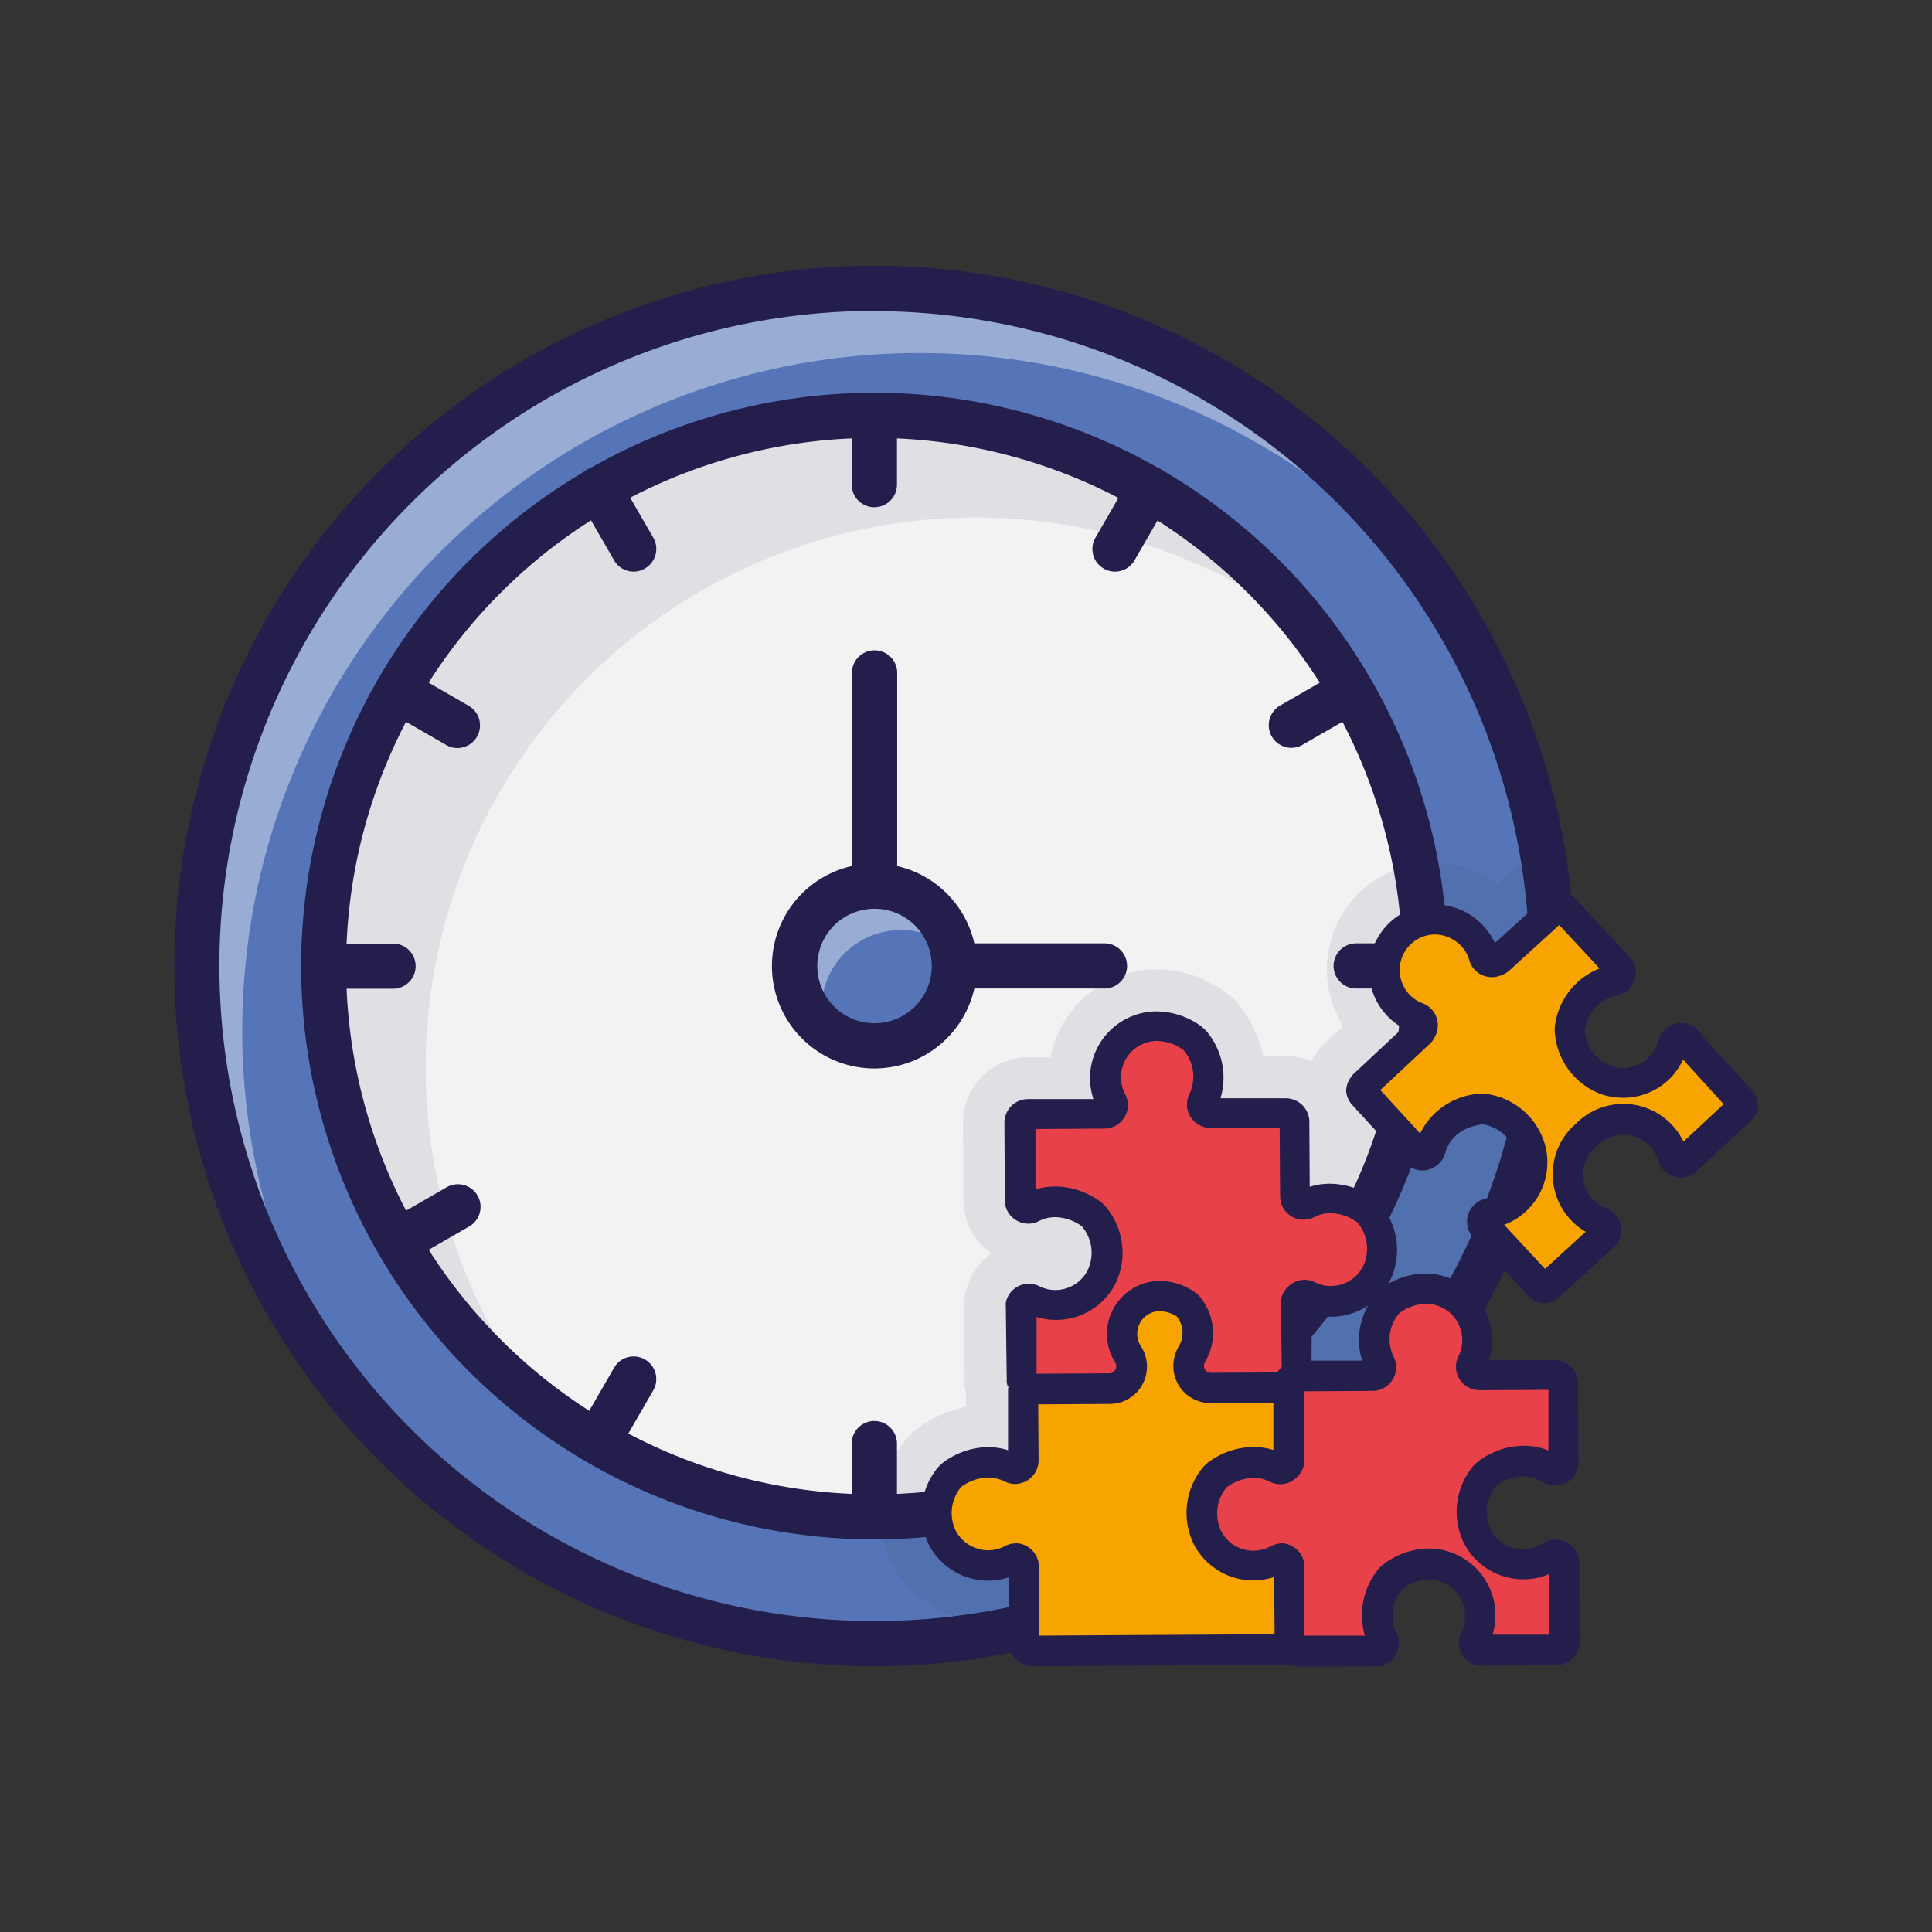
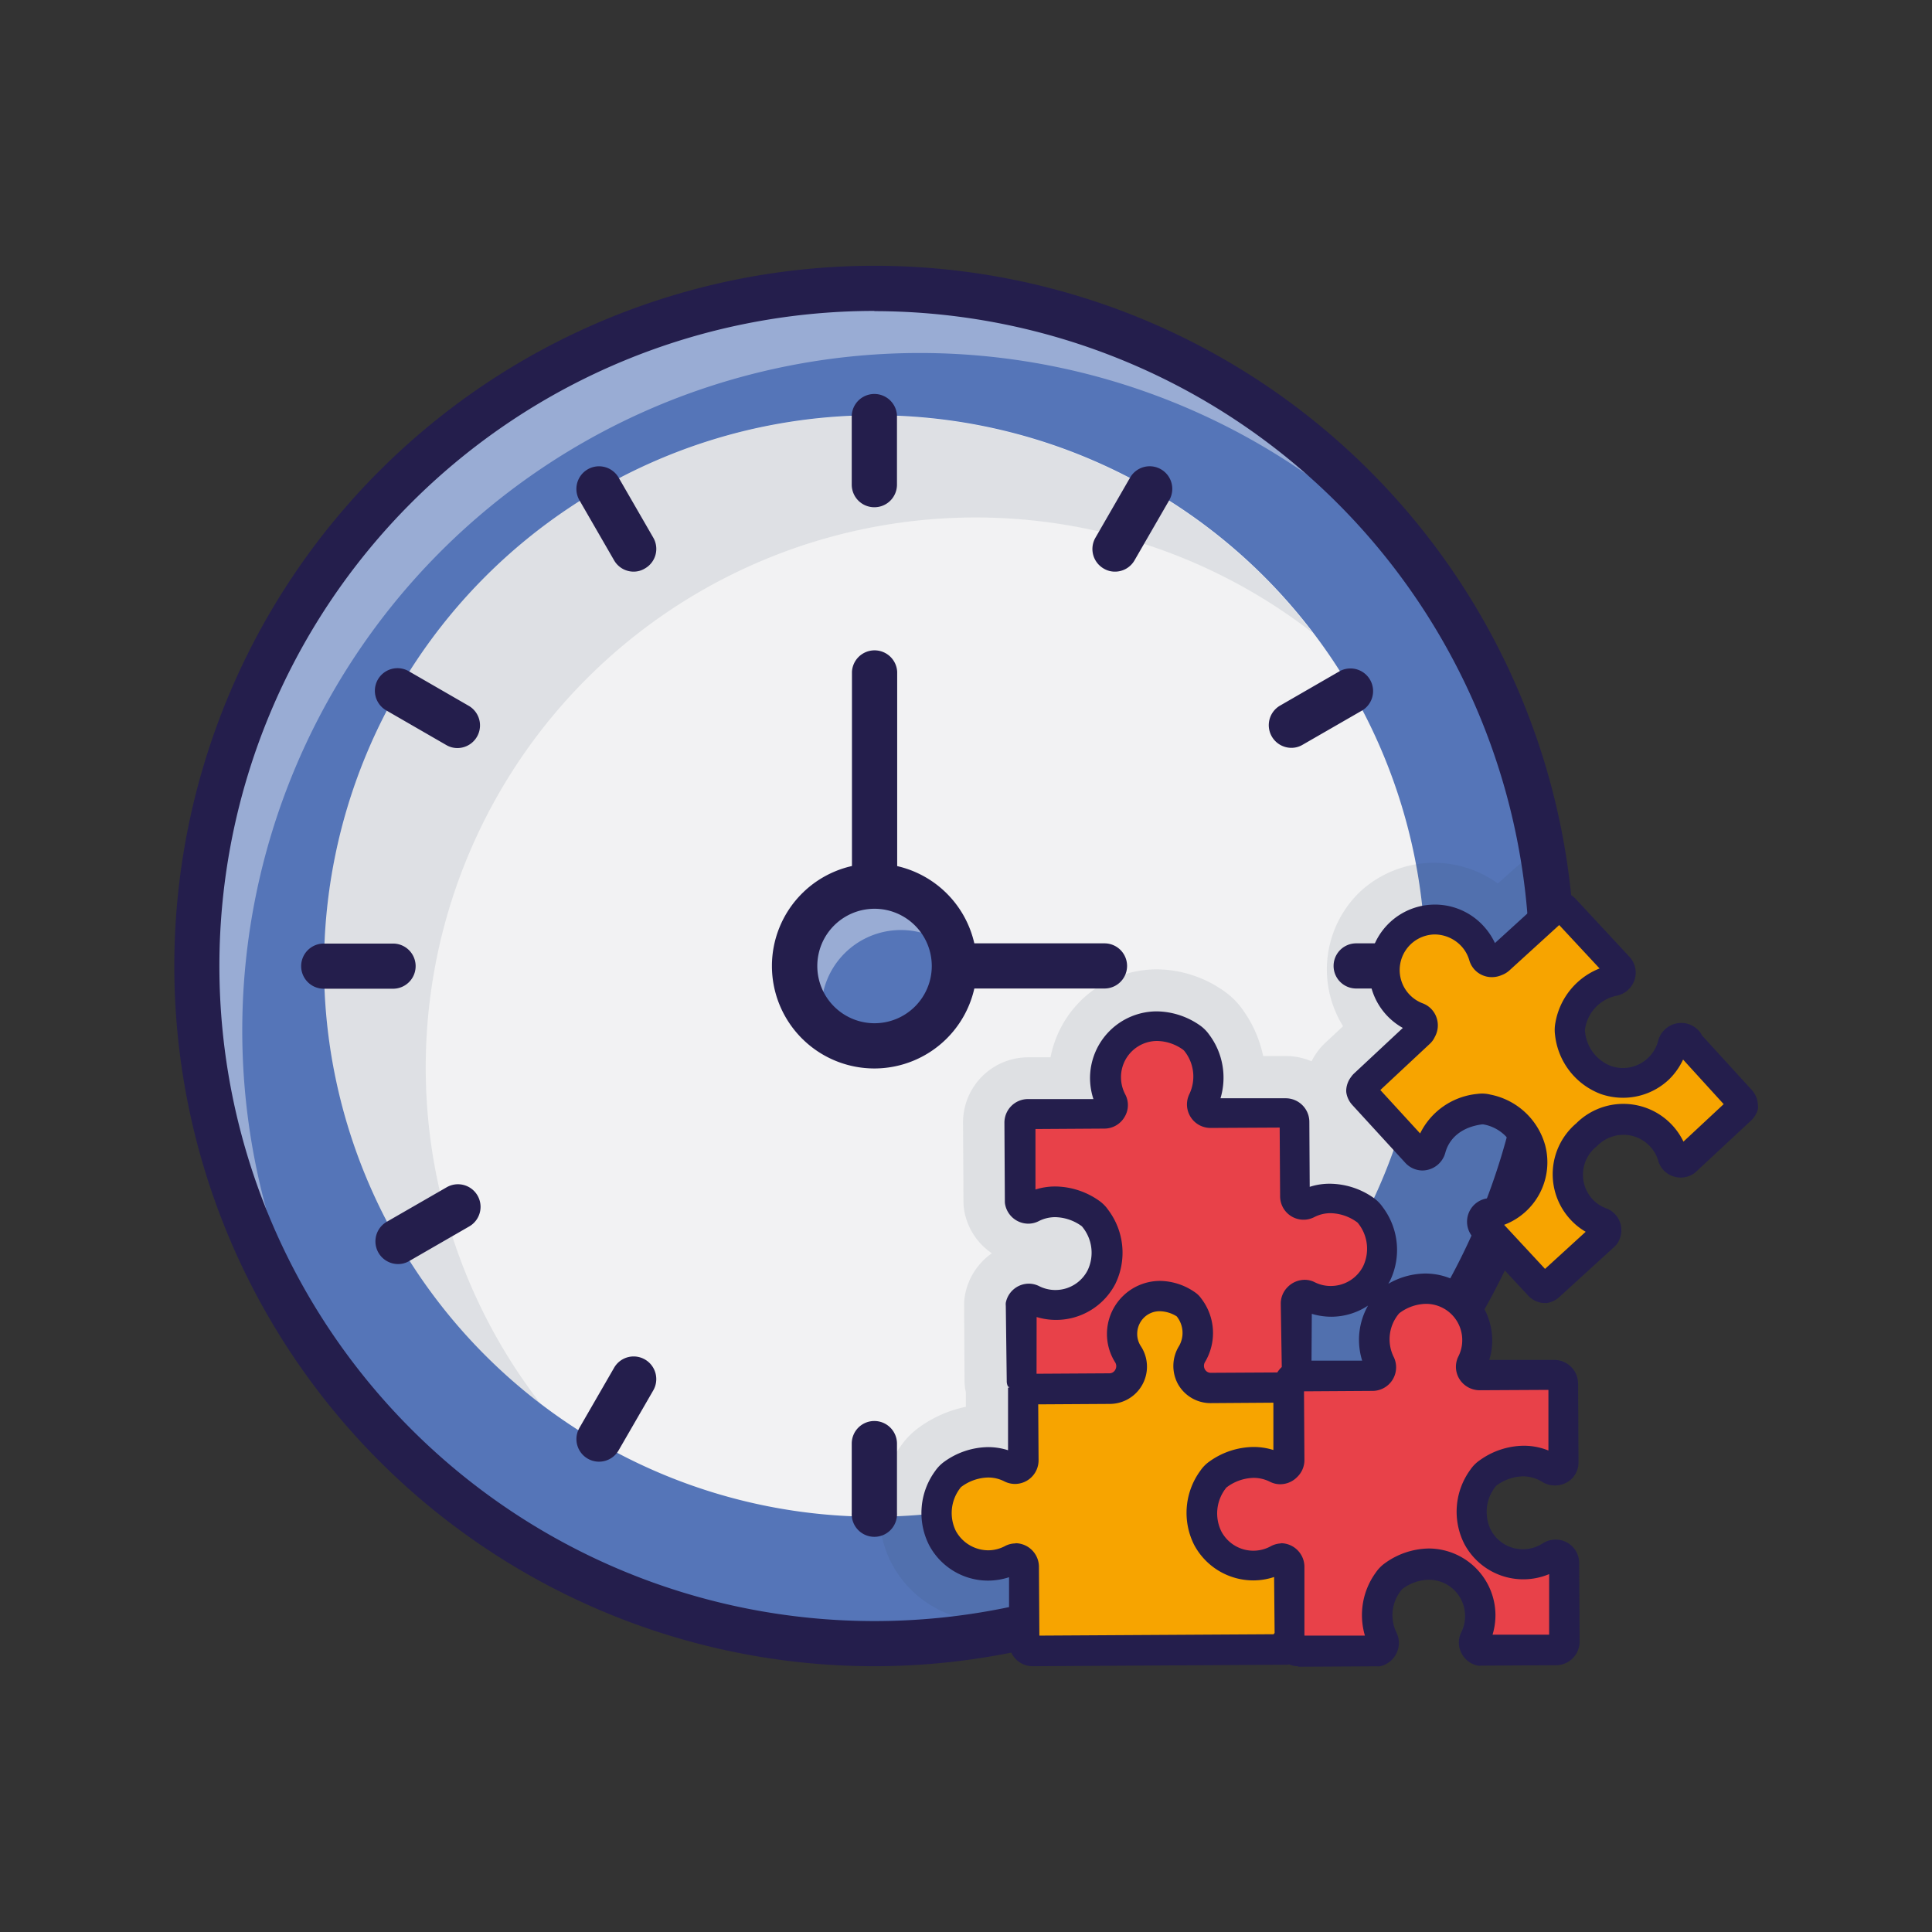
<svg xmlns="http://www.w3.org/2000/svg" viewBox="0 0 267 267">
  <rect x="0" y="0" width="267" height="267" fill="#333333" stroke="none" />
  <defs>
    <style>.cls-1{fill:#5575b8;}.cls-2{opacity:0.4;}.cls-3{fill:#fff;}.cls-4{fill:#f2f2f3;}.cls-5,.cls-7{opacity:0.1;}.cls-6,.cls-7{fill:#284057;}.cls-8{fill:#241e4c;}.cls-9{fill:#f7a400;}.cls-10{fill:#e84149;}</style>
  </defs>
  <g id="Слой_4" data-name="Слой 4">
    <path class="cls-1" d="M214.51,133.52a93.65,93.65,0,1,1-93.67-93.67A93.67,93.67,0,0,1,214.51,133.52Z" />
    <g class="cls-2">
      <path class="cls-3" d="M200.42,84.17A93.63,93.63,0,0,0,47.54,191.76,93.63,93.63,0,1,1,200.42,84.17Z" />
    </g>
    <path class="cls-4" d="M120.83,209.61A76.11,76.11,0,1,1,197,133.52,76.18,76.18,0,0,1,120.83,209.61Z" />
    <g class="cls-5">
      <path class="cls-6" d="M181.4,87.45A76,76,0,0,0,74.71,194,76.08,76.08,0,1,1,181.4,87.45Z" />
    </g>
    <path class="cls-7" d="M242.07,150.6l-6.9-7.56a2.16,2.16,0,0,0-.39-.59l-.11-.12a3.27,3.27,0,0,0-2.38-1,3.56,3.56,0,0,0-.79.1,3.33,3.33,0,0,0-2.38,2.38,4.9,4.9,0,0,1-1.43,2.39,5,5,0,0,1-3.43,1.36,4.91,4.91,0,0,1-1.66-.29,5.61,5.61,0,0,1-3.58-4.77.81.81,0,0,1,0-.31,5.52,5.52,0,0,1,4.31-4.61,3.29,3.29,0,0,0,2.53-2.2,3.2,3.2,0,0,0-.71-3.2l-7.43-8a3.28,3.28,0,0,0-1.64-.94,1.81,1.81,0,0,0-.23,0c-.13-1.91-.31-3.82-.58-5.74a9,9,0,0,0-5.71,2.32L207,122.1a15.06,15.06,0,0,0-18.83.94l-.15.14a14.86,14.86,0,0,0-2.41,18.64l-2.46,2.3a8.36,8.36,0,0,0-1.14,1.3,9.48,9.48,0,0,0-.76,1.25,8.94,8.94,0,0,0-3.55-.73l-3.13,0a16.85,16.85,0,0,0-2.77-6.32,10.69,10.69,0,0,0-2.78-2.75,16.33,16.33,0,0,0-9.14-2.91,15,15,0,0,0-14.7,12.16l-3.17,0a9,9,0,0,0-8.92,9l.06,10.89a7.75,7.75,0,0,0,.16,1.58,9,9,0,0,0,3.76,5.61,9.06,9.06,0,0,0-3.69,5.68,7.64,7.64,0,0,0-.14,1.53l.06,10.4a7.07,7.07,0,0,0,.18,1.61v2a16.75,16.75,0,0,0-6.33,2.75,10.81,10.81,0,0,0-2.74,2.78,15.46,15.46,0,0,0-1.15,16.18,14.93,14.93,0,0,0,10.4,7.65v1.92c1.92-.49,3.82-1,5.72-1.64l0,2.85a3.27,3.27,0,0,0,3.28,3.24l35.21-.21c.09,0,.17,0,.2-.05a3.09,3.09,0,0,0,1.28.26h0l10.92-.06a2,2,0,0,0,.42-.05,3.25,3.25,0,0,0,2.24-4.65,5.49,5.49,0,0,1,.66-5.85.92.92,0,0,1,.22-.22,6.25,6.25,0,0,1,3.6-1.23,5,5,0,0,1,5,5,4.9,4.9,0,0,1-.52,2.26,3.16,3.16,0,0,0,0,2.84,3.27,3.27,0,0,0,2.3,1.77,1.87,1.87,0,0,0,.42,0l10.38-.06a3.26,3.26,0,0,0,3.25-3.28l-.06-10.85A3.24,3.24,0,0,0,215,212.7a3.37,3.37,0,0,0-1.79.53,5.14,5.14,0,0,1-2.71.8,5,5,0,0,1-4.45-2.69,5.64,5.64,0,0,1,.62-5.92,1.1,1.1,0,0,1,.21-.22,6.38,6.38,0,0,1,3.63-1.24,5,5,0,0,1,2.66.77,3.38,3.38,0,0,0,4.08-.44,3.2,3.2,0,0,0,.93-2.29l-.06-10.89a3.29,3.29,0,0,0-3.28-3.24l-9,0a8.9,8.9,0,0,0,.41-2.77,9.24,9.24,0,0,0-5-8.12,1,1,0,0,1,.11-.17h0c.91-1.42,1.77-2.87,2.61-4.33.08-.14.17-.27.24-.41h0l.21-.38,6.83,7.31a3.24,3.24,0,0,0,2,1l.26,0,.29,0a3.3,3.3,0,0,0,1.06-.35,3.35,3.35,0,0,0,.67-.47l7.67-7a2.15,2.15,0,0,0,.29-.32,3.29,3.29,0,0,0,.49-2.87A3.19,3.19,0,0,0,222,167a4.88,4.88,0,0,1-1.92-1.31,5,5,0,0,1,.5-7.26,1.07,1.07,0,0,0,.16-.14,5.12,5.12,0,0,1,3.66-1.51,5,5,0,0,1,3.61,1.59,4.86,4.86,0,0,1,1.15,2,3.16,3.16,0,0,0,1.91,2.09,3.23,3.23,0,0,0,1.19.23h0a3.21,3.21,0,0,0,1.71-.49,1.56,1.56,0,0,0,.34-.25l7.59-7.08a3.33,3.33,0,0,0,1-1.64,2.09,2.09,0,0,0,0-.56A3.25,3.25,0,0,0,242.07,150.6ZM209.59,161a5,5,0,0,1-1.3,3.05C208.74,163,209.17,162,209.59,161Z" />
    <path class="cls-8" d="M120.84,230.27a96.77,96.77,0,1,1,96.79-96.75A96.87,96.87,0,0,1,120.84,230.27Zm0-187.3a90.53,90.53,0,1,0,90.54,90.55A90.63,90.63,0,0,0,120.84,43Z" />
-     <path class="cls-8" d="M120.83,212.74a79.23,79.23,0,1,1,79.25-79.22A79.3,79.3,0,0,1,120.83,212.74Zm0-152.22a73,73,0,1,0,73,73A73.07,73.07,0,0,0,120.83,60.52Z" />
    <path class="cls-8" d="M120.83,70.1A3.12,3.12,0,0,1,117.71,67V57.4a3.13,3.13,0,0,1,6.25,0V67A3.12,3.12,0,0,1,120.83,70.1Z" />
    <path class="cls-8" d="M87.57,79a3.11,3.11,0,0,1-2.7-1.56l-4.79-8.3A3.12,3.12,0,0,1,85.49,66l4.79,8.3a3.11,3.11,0,0,1-1.15,4.26A3,3,0,0,1,87.57,79Z" />
    <path class="cls-8" d="M120.83,196.38a3.12,3.12,0,0,0-3.12,3.12v9.58a3.13,3.13,0,1,0,6.25,0V199.5A3.13,3.13,0,0,0,120.83,196.38Z" />
    <path class="cls-8" d="M87.57,187.46a3.11,3.11,0,0,0-2.7,1.56l-4.79,8.3a3.12,3.12,0,1,0,5.41,3.12l4.79-8.29a3.13,3.13,0,0,0-2.71-4.69Z" />
    <path class="cls-8" d="M63.23,103.38a3,3,0,0,1-1.56-.42l-8.3-4.79a3.12,3.12,0,1,1,3.12-5.41l8.3,4.79a3.13,3.13,0,0,1-1.56,5.83Z" />
    <path class="cls-8" d="M54.32,136.64H44.74a3.12,3.12,0,0,1,0-6.24h9.58a3.12,3.12,0,1,1,0,6.24Z" />
    <path class="cls-8" d="M55,174.69a3.13,3.13,0,0,1-1.57-5.83l8.3-4.78a3.12,3.12,0,1,1,3.12,5.41l-8.29,4.78A3,3,0,0,1,55,174.69Z" />
    <path class="cls-8" d="M197,136.61h-9.58a3.12,3.12,0,0,1,0-6.24H197a3.12,3.12,0,1,1,0,6.24Z" />
    <path class="cls-8" d="M178.46,103.35a3.13,3.13,0,0,1-1.57-5.83l8.3-4.79a3.13,3.13,0,0,1,3.12,5.42l-8.3,4.78A3,3,0,0,1,178.46,103.35Z" />
    <path class="cls-8" d="M154.1,79a3,3,0,0,1-1.56-.42,3.12,3.12,0,0,1-1.15-4.27L156.18,66a3.12,3.12,0,1,1,5.41,3.12l-4.79,8.3A3.11,3.11,0,0,1,154.1,79Z" />
    <path class="cls-8" d="M152.64,136.61H120.86a3.12,3.12,0,0,1-3.12-3.12V92.83a3.13,3.13,0,0,1,6.25,0v37.54h28.65a3.12,3.12,0,0,1,0,6.24Z" />
    <path class="cls-1" d="M131.89,133.51a11,11,0,1,1-11-11A11,11,0,0,1,131.89,133.51Z" />
    <g class="cls-2">
      <path class="cls-3" d="M131.65,131.17a11,11,0,0,0-18.15,8.47,11.9,11.9,0,0,0,.25,2.34,11.05,11.05,0,1,1,17.9-10.81Z" />
    </g>
    <path class="cls-8" d="M120.85,147.66A14.16,14.16,0,1,1,135,133.51,14.17,14.17,0,0,1,120.85,147.66Zm0-22.07a7.91,7.91,0,1,0,7.92,7.92A7.91,7.91,0,0,0,120.85,125.59Z" />
    <path class="cls-9" d="M206.17,168.85l1.07-.36a8.29,8.29,0,0,0,5.36-10,8.92,8.92,0,0,0-6.89-6.31,4.08,4.08,0,0,0-.93-.1,5.25,5.25,0,0,0-.56,0,8.91,8.91,0,0,0-7.27,5.19l-.44,1.05-7.1-7.79,7.47-7a2.33,2.33,0,0,0,.53-.74,2.4,2.4,0,0,0,.21-1.93,2.25,2.25,0,0,0-1.35-1.41,5.85,5.85,0,1,1,6.29-9.46,5.86,5.86,0,0,1,1.36,2.4,2.25,2.25,0,0,0,1.3,1.46,2.39,2.39,0,0,0,.92.18,2.35,2.35,0,0,0,1-.21,2.4,2.4,0,0,0,.82-.48l7.56-6.89,7.19,7.71-1.07.35a8.87,8.87,0,0,0-5.77,6.83,4.38,4.38,0,0,0-.05,1.49,8.94,8.94,0,0,0,5.73,7.38,8.33,8.33,0,0,0,8.4-1.77,8.19,8.19,0,0,0,2-2.78l.45-1,7.2,7.9-7.19,6.7-.41-.93a8.3,8.3,0,0,0-7.47-4.92h0a9.27,9.27,0,0,0-8.92,8.23,8.3,8.3,0,0,0,4.3,7.84l.9.49-7.27,6.61Z" />
    <path class="cls-9" d="M142.65,216.56a2.32,2.32,0,0,0-1.15-2,2.23,2.23,0,0,0-1.17-.33,2.31,2.31,0,0,0-1.06.26,5.92,5.92,0,0,1-2.74.69,6.08,6.08,0,0,1-5.3-3.16,6.55,6.55,0,0,1,.67-6.9,1.57,1.57,0,0,1,.44-.45,7.3,7.3,0,0,1,4.18-1.42,5.75,5.75,0,0,1,2.67.65,2.42,2.42,0,0,0,1.05.25,2.34,2.34,0,0,0,2.32-2.35l-.05-8.65,10.82-.06a4.22,4.22,0,0,0,3.67-2.2,4.27,4.27,0,0,0-.17-4.34,4.1,4.1,0,0,1-.64-2.16,4,4,0,0,1,4.06-4.08,5.39,5.39,0,0,1,2.9.92l.13.09.08.12a4.52,4.52,0,0,1,.35,5.08,4.25,4.25,0,0,0-.14,4.33,4.2,4.2,0,0,0,3.69,2.15l9.6-.05.06,8.78-1-.34a8.25,8.25,0,0,0-2.71-.46,9.66,9.66,0,0,0-5.54,1.83,4.32,4.32,0,0,0-1,1.05,8.91,8.91,0,0,0-.79,9.29,8.32,8.32,0,0,0,7.38,4.41A8.45,8.45,0,0,0,176,217l1-.35.05,9.42-.17.21a.88.88,0,0,0-.14.17l-.21.36-33.83.2Z" />
    <path class="cls-10" d="M179.34,216.56a2.34,2.34,0,0,0-2.33-2.33,2.27,2.27,0,0,0-1,.26,6,6,0,0,1-2.77.69,6,6,0,0,1-5.27-3.18,6.51,6.51,0,0,1,.66-6.87,1.57,1.57,0,0,1,.44-.45,7.37,7.37,0,0,1,4.19-1.43,5.8,5.8,0,0,1,2.66.64,2.26,2.26,0,0,0,1,.24,2.31,2.31,0,0,0,2.35-2.33l-.06-10.46,10.42-.06a2.32,2.32,0,0,0,2-1.12,2.29,2.29,0,0,0,.08-2.25,6.39,6.39,0,0,1,.72-6.8,2,2,0,0,1,.45-.46,7.26,7.26,0,0,1,4.15-1.4,6,6,0,0,1,6,5.92,6.1,6.1,0,0,1-.62,2.69,2.26,2.26,0,0,0,.1,2.22,2.33,2.33,0,0,0,2,1.11l10.41-.06.07,10.75-1-.46a8.07,8.07,0,0,0-3.34-.7,9.64,9.64,0,0,0-5.52,1.8,4.11,4.11,0,0,0-1.06,1.06,8.94,8.94,0,0,0-.8,9.29A8.28,8.28,0,0,0,214,216.52l1-.47.07,10.75-10.06.06.33-1a8.53,8.53,0,0,0,.44-2.7,8.33,8.33,0,0,0-8.3-8.25,9.6,9.6,0,0,0-5.46,1.82,4.07,4.07,0,0,0-1.05,1.06,8.94,8.94,0,0,0-1.32,8.16l.35,1-10.6.06Z" />
    <path class="cls-10" d="M142.26,180.77l1,.33a8.74,8.74,0,0,0,2.71.43,8.27,8.27,0,0,0,7.31-4.48,8.89,8.89,0,0,0-.89-9.28,4.07,4.07,0,0,0-1.06-1.05,9.66,9.66,0,0,0-5.46-1.77,7.94,7.94,0,0,0-2.7.46l-1,.34-.06-10.6,10.46-.06a2.33,2.33,0,0,0,2-1.14,2.27,2.27,0,0,0,.07-2.24,6,6,0,0,1,5.28-8.73,7.18,7.18,0,0,1,4.08,1.35,1.79,1.79,0,0,1,.46.45,6.54,6.54,0,0,1,.77,6.86,2.33,2.33,0,0,0,2.11,3.36l10.45-.06.06,10.42a2.31,2.31,0,0,0,3.38,2.06,5.88,5.88,0,0,1,2.68-.64,7.35,7.35,0,0,1,4.12,1.37,1.61,1.61,0,0,1,.45.45,6.53,6.53,0,0,1,.74,6.88,6,6,0,0,1-7.93,2.61,2.17,2.17,0,0,0-1-.24,2.36,2.36,0,0,0-1.67.68,2.29,2.29,0,0,0-.68,1.66l0,9.18-.25.22a2.65,2.65,0,0,0-.4.42c-.05.08-.1.16-.14.24l-.21.36-9.73.06a1.83,1.83,0,0,1-1.64-.95,1.94,1.94,0,0,1,.07-2,6.91,6.91,0,0,0-.52-7.81,2.1,2.1,0,0,0-.56-.55,7.68,7.68,0,0,0-4.34-1.44,6.4,6.4,0,0,0-5.39,9.85,2,2,0,0,1,.08,2,1.89,1.89,0,0,1-1.64,1l-11,.06Z" />
    <path class="cls-8" d="M213.47,180.07l-.26,0a3.24,3.24,0,0,1-2-1l-7-7.53a1.67,1.67,0,0,1-.5-.39l-.12-.12a3.26,3.26,0,0,1,1.9-5.41,5.1,5.1,0,0,0,2.49-1.23,5,5,0,0,0,1.49-5,5.67,5.67,0,0,0-4.48-4l-.19,0c-2.68.36-4.48,1.79-5.06,3.92a3.31,3.31,0,0,1-3.15,2.45,3.24,3.24,0,0,1-2.38-1.06l-7.33-8a3.26,3.26,0,0,1-.82-1.71,2.35,2.35,0,0,1,0-.53,3.27,3.27,0,0,1,.66-1.63,2.75,2.75,0,0,1,.37-.44l6.78-6.33a9.1,9.1,0,1,1,11.1-14.14,9.31,9.31,0,0,1,1.63,2.41l6.87-6.26a3.26,3.26,0,0,1,2.12-.85h0a2.06,2.06,0,0,1,.52.06,3.28,3.28,0,0,1,1.64.94l7.43,8a3.2,3.2,0,0,1,.71,3.2,3.29,3.29,0,0,1-2.54,2.2,5.52,5.52,0,0,0-4.3,4.61.81.81,0,0,0,0,.31,5.64,5.64,0,0,0,3.58,4.78,5.16,5.16,0,0,0,1.66.28,5,5,0,0,0,3.43-1.36,4.9,4.9,0,0,0,1.43-2.39,3.33,3.33,0,0,1,2.38-2.38,3.56,3.56,0,0,1,.79-.1,3.27,3.27,0,0,1,2.38,1l.11.12a2.16,2.16,0,0,1,.39.59l6.9,7.56a3.25,3.25,0,0,1,.84,2.07,2.09,2.09,0,0,1,0,.56,3.33,3.33,0,0,1-1,1.64L234.32,162a1.56,1.56,0,0,1-.34.25,3.21,3.21,0,0,1-1.71.49h0a3.23,3.23,0,0,1-1.19-.23,3.16,3.16,0,0,1-1.91-2.09,4.86,4.86,0,0,0-1.15-2,5,5,0,0,0-3.61-1.59,5.12,5.12,0,0,0-3.66,1.51,1.07,1.07,0,0,1-.16.14,5,5,0,0,0-.5,7.26A4.88,4.88,0,0,0,222,167a3.19,3.19,0,0,1,1.93,2.07,3.29,3.29,0,0,1-.49,2.87,2.15,2.15,0,0,1-.29.32l-7.67,7a3.35,3.35,0,0,1-.67.47,3.3,3.3,0,0,1-1.06.35Zm.05-4.71,5.62-5.13a8.83,8.83,0,0,1-2.15-1.74,9.22,9.22,0,0,1,.84-13.24,9.22,9.22,0,0,1,14.82,2.52l5.56-5.18-5.61-6.16a9.34,9.34,0,0,1-2,2.8,9.22,9.22,0,0,1-6.29,2.48,9.4,9.4,0,0,1-3.06-.51,9.85,9.85,0,0,1-6.34-8.12,5.35,5.35,0,0,1,.06-1.83,9.86,9.86,0,0,1,6.09-7.41l-5.58-6-6.88,6.27a3.28,3.28,0,0,1-1.08.65,3.39,3.39,0,0,1-1.34.28,3.23,3.23,0,0,1-1.29-.26,3.19,3.19,0,0,1-1.83-2.06,4.9,4.9,0,0,0-1.14-2,5.09,5.09,0,0,0-3.69-1.58,4.92,4.92,0,0,0-1.59,9.53,3.2,3.2,0,0,1,1.9,2,3.27,3.27,0,0,1-.25,2.63,3,3,0,0,1-.74,1l-6.79,6.34,5.5,6a9.85,9.85,0,0,1,7.87-5.46,5.34,5.34,0,0,1,.69-.05,4.81,4.81,0,0,1,1.14.14,9.82,9.82,0,0,1,7.58,7,9.24,9.24,0,0,1-5.67,11Z" />
    <path class="cls-8" d="M179.42,230.27a3.09,3.09,0,0,1-1.28-.26s-.11.05-.2.05l-35.21.21a3.27,3.27,0,0,1-3.28-3.24l0-9.06a9.51,9.51,0,0,1-2.85.47,9.23,9.23,0,0,1-8.19-4.89,9.82,9.82,0,0,1,.83-10.26,5.27,5.27,0,0,1,1.28-1.3,10.57,10.57,0,0,1,6-2,9.08,9.08,0,0,1,2.79.43l0-8.63.21-.08-.2-.07a1.56,1.56,0,0,1-.19-.79L139,180.46a2,2,0,0,1,0-.42,3.26,3.26,0,0,1,3.18-2.64,3.19,3.19,0,0,1,1.42.34,5,5,0,0,0,6.71-2.19,5.63,5.63,0,0,0-.67-5.92.87.87,0,0,0-.21-.22,6.43,6.43,0,0,0-3.59-1.2,5,5,0,0,0-2.27.54,3.16,3.16,0,0,1-1.47.36,3.27,3.27,0,0,1-3.18-2.6,2,2,0,0,1-.05-.42l-.06-10.92a3.26,3.26,0,0,1,3.24-3.28l9.06,0a9.44,9.44,0,0,1-.47-2.84,9.24,9.24,0,0,1,9.23-9.28,10.61,10.61,0,0,1,5.92,1.91,5.27,5.27,0,0,1,1.3,1.28,9.91,9.91,0,0,1,1.58,8.82l9,0a3.27,3.27,0,0,1,3.28,3.24l.05,9a8.93,8.93,0,0,1,2.78-.43,10.64,10.64,0,0,1,6,1.92,5.18,5.18,0,0,1,1.3,1.3A9.83,9.83,0,0,1,192.1,177a4.49,4.49,0,0,1-.24.42A10.41,10.41,0,0,1,197,176a9.25,9.25,0,0,1,9.22,9.17,8.9,8.9,0,0,1-.41,2.77l9,0a3.29,3.29,0,0,1,3.28,3.24l.06,10.89a3.2,3.2,0,0,1-.93,2.29,3.38,3.38,0,0,1-4.08.44,5,5,0,0,0-2.66-.77,6.38,6.38,0,0,0-3.63,1.24,1.1,1.1,0,0,0-.21.22,5.64,5.64,0,0,0-.62,5.92,5,5,0,0,0,7.16,1.89,3.37,3.37,0,0,1,1.79-.53,3.24,3.24,0,0,1,3.27,3.23l.06,10.85a3.26,3.26,0,0,1-3.25,3.28l-10.38.06a1.87,1.87,0,0,1-.42,0,3.27,3.27,0,0,1-2.3-1.77,3.16,3.16,0,0,1,0-2.84,4.9,4.9,0,0,0,.52-2.26,5,5,0,0,0-5-5,6.25,6.25,0,0,0-3.6,1.23.92.92,0,0,0-.22.22,5.49,5.49,0,0,0-.66,5.85,3.23,3.23,0,0,1,0,2.86,3.3,3.3,0,0,1-2.28,1.8,3,3,0,0,1-.42,0l-10.92.06Zm-2.41-17a3.27,3.27,0,0,1,3.26,3.25l0,9.52,8.36,0a10,10,0,0,1,1.52-8.74,5.14,5.14,0,0,1,1.29-1.3,10.59,10.59,0,0,1,6-2,9.25,9.25,0,0,1,9.23,9.17,9.42,9.42,0,0,1-.4,2.74l7.82,0,0-8.37a9.23,9.23,0,0,1-11.73-4.19,9.83,9.83,0,0,1,.85-10.25,4.87,4.87,0,0,1,1.3-1.3,10.57,10.57,0,0,1,6.05-2,9,9,0,0,1,3.43.66l0-8.38-9.49.05a3.3,3.3,0,0,1-2.81-1.55,3.2,3.2,0,0,1-.14-3.13,4.94,4.94,0,0,0,.53-2.26,5,5,0,0,0-5-5,6.28,6.28,0,0,0-3.61,1.23.92.92,0,0,0-.22.22,5.51,5.51,0,0,0-.66,5.85,3.26,3.26,0,0,1-2.89,4.73l-9.49.06.06,9.52a3.24,3.24,0,0,1-1,2.32,3.28,3.28,0,0,1-2.33,1h0a3.14,3.14,0,0,1-1.45-.35,5,5,0,0,0-2.24-.53,6.4,6.4,0,0,0-3.65,1.25.7.7,0,0,0-.21.21,5.64,5.64,0,0,0-.61,5.92,5,5,0,0,0,6.78,2.1A3.25,3.25,0,0,1,177,213.3Zm-36.68,0a3.27,3.27,0,0,1,3.25,3.25l.06,9.52,32.37-.19.14-.18-.07-7.73a9.14,9.14,0,0,1-2.84.47,9.27,9.27,0,0,1-8.21-4.91,9.84,9.84,0,0,1,.85-10.24,5,5,0,0,1,1.27-1.29,10.64,10.64,0,0,1,6.08-2,9.08,9.08,0,0,1,2.75.42l0-6.54-8.68.06a5.16,5.16,0,0,1-4.51-2.64,5.23,5.23,0,0,1,.17-5.28,3.65,3.65,0,0,0-.34-4.07,4.56,4.56,0,0,0-2.33-.71,3.08,3.08,0,0,0-2.22.91,3.16,3.16,0,0,0-.91,2.23,3.07,3.07,0,0,0,.49,1.67,5.15,5.15,0,0,1-4.28,8l-9.89.06.05,7.71a3.27,3.27,0,0,1-3.25,3.29,3.28,3.28,0,0,1-1.47-.35,4.88,4.88,0,0,0-2.25-.54,6.4,6.4,0,0,0-3.65,1.25.64.64,0,0,0-.2.2,5.63,5.63,0,0,0-.61,5.94,5.13,5.13,0,0,0,4.47,2.67,5,5,0,0,0,2.31-.58A3.1,3.1,0,0,1,140.33,213.3Zm2.92-23.42,10.06-.06a.92.92,0,0,0,.82-.49,1,1,0,0,0,0-1,7.34,7.34,0,0,1-1.15-3.9,7.34,7.34,0,0,1,7.33-7.38,8.6,8.6,0,0,1,4.87,1.6,3.16,3.16,0,0,1,.8.79,7.82,7.82,0,0,1,.54,8.84,1,1,0,0,0,0,1,.91.91,0,0,0,.82.47l9.19-.05a1.64,1.64,0,0,1,.14-.22,4,4,0,0,1,.47-.53L177,180.2a3.22,3.22,0,0,1,.95-2.33,3.32,3.32,0,0,1,2.33-1,3.05,3.05,0,0,1,1.41.33,4.86,4.86,0,0,0,2.22.52,5,5,0,0,0,4.47-2.72,5.63,5.63,0,0,0-.67-5.92.73.73,0,0,0-.22-.21,6.42,6.42,0,0,0-3.59-1.21,4.89,4.89,0,0,0-2.26.54,3.24,3.24,0,0,1-4.73-2.89l-.06-9.48-9.52.05a3.25,3.25,0,0,1-2.94-4.72,5.65,5.65,0,0,0-.7-5.9,1.1,1.1,0,0,0-.22-.21,6.31,6.31,0,0,0-3.55-1.19,5,5,0,0,0-5,5.06,5.13,5.13,0,0,0,.58,2.31,3.15,3.15,0,0,1-.09,3.14,3.23,3.23,0,0,1-2.79,1.6l-9.52.06,0,8.36a9,9,0,0,1,2.74-.42,10.68,10.68,0,0,1,6,1.93,5,5,0,0,1,1.3,1.29,9.83,9.83,0,0,1,1,10.24,9.23,9.23,0,0,1-10.88,4.58Zm38-1.81,7,0a9.62,9.62,0,0,1,.81-7.61,9.2,9.2,0,0,1-5,1.54,9.42,9.42,0,0,1-2.77-.4Z" />
  </g>
</svg>